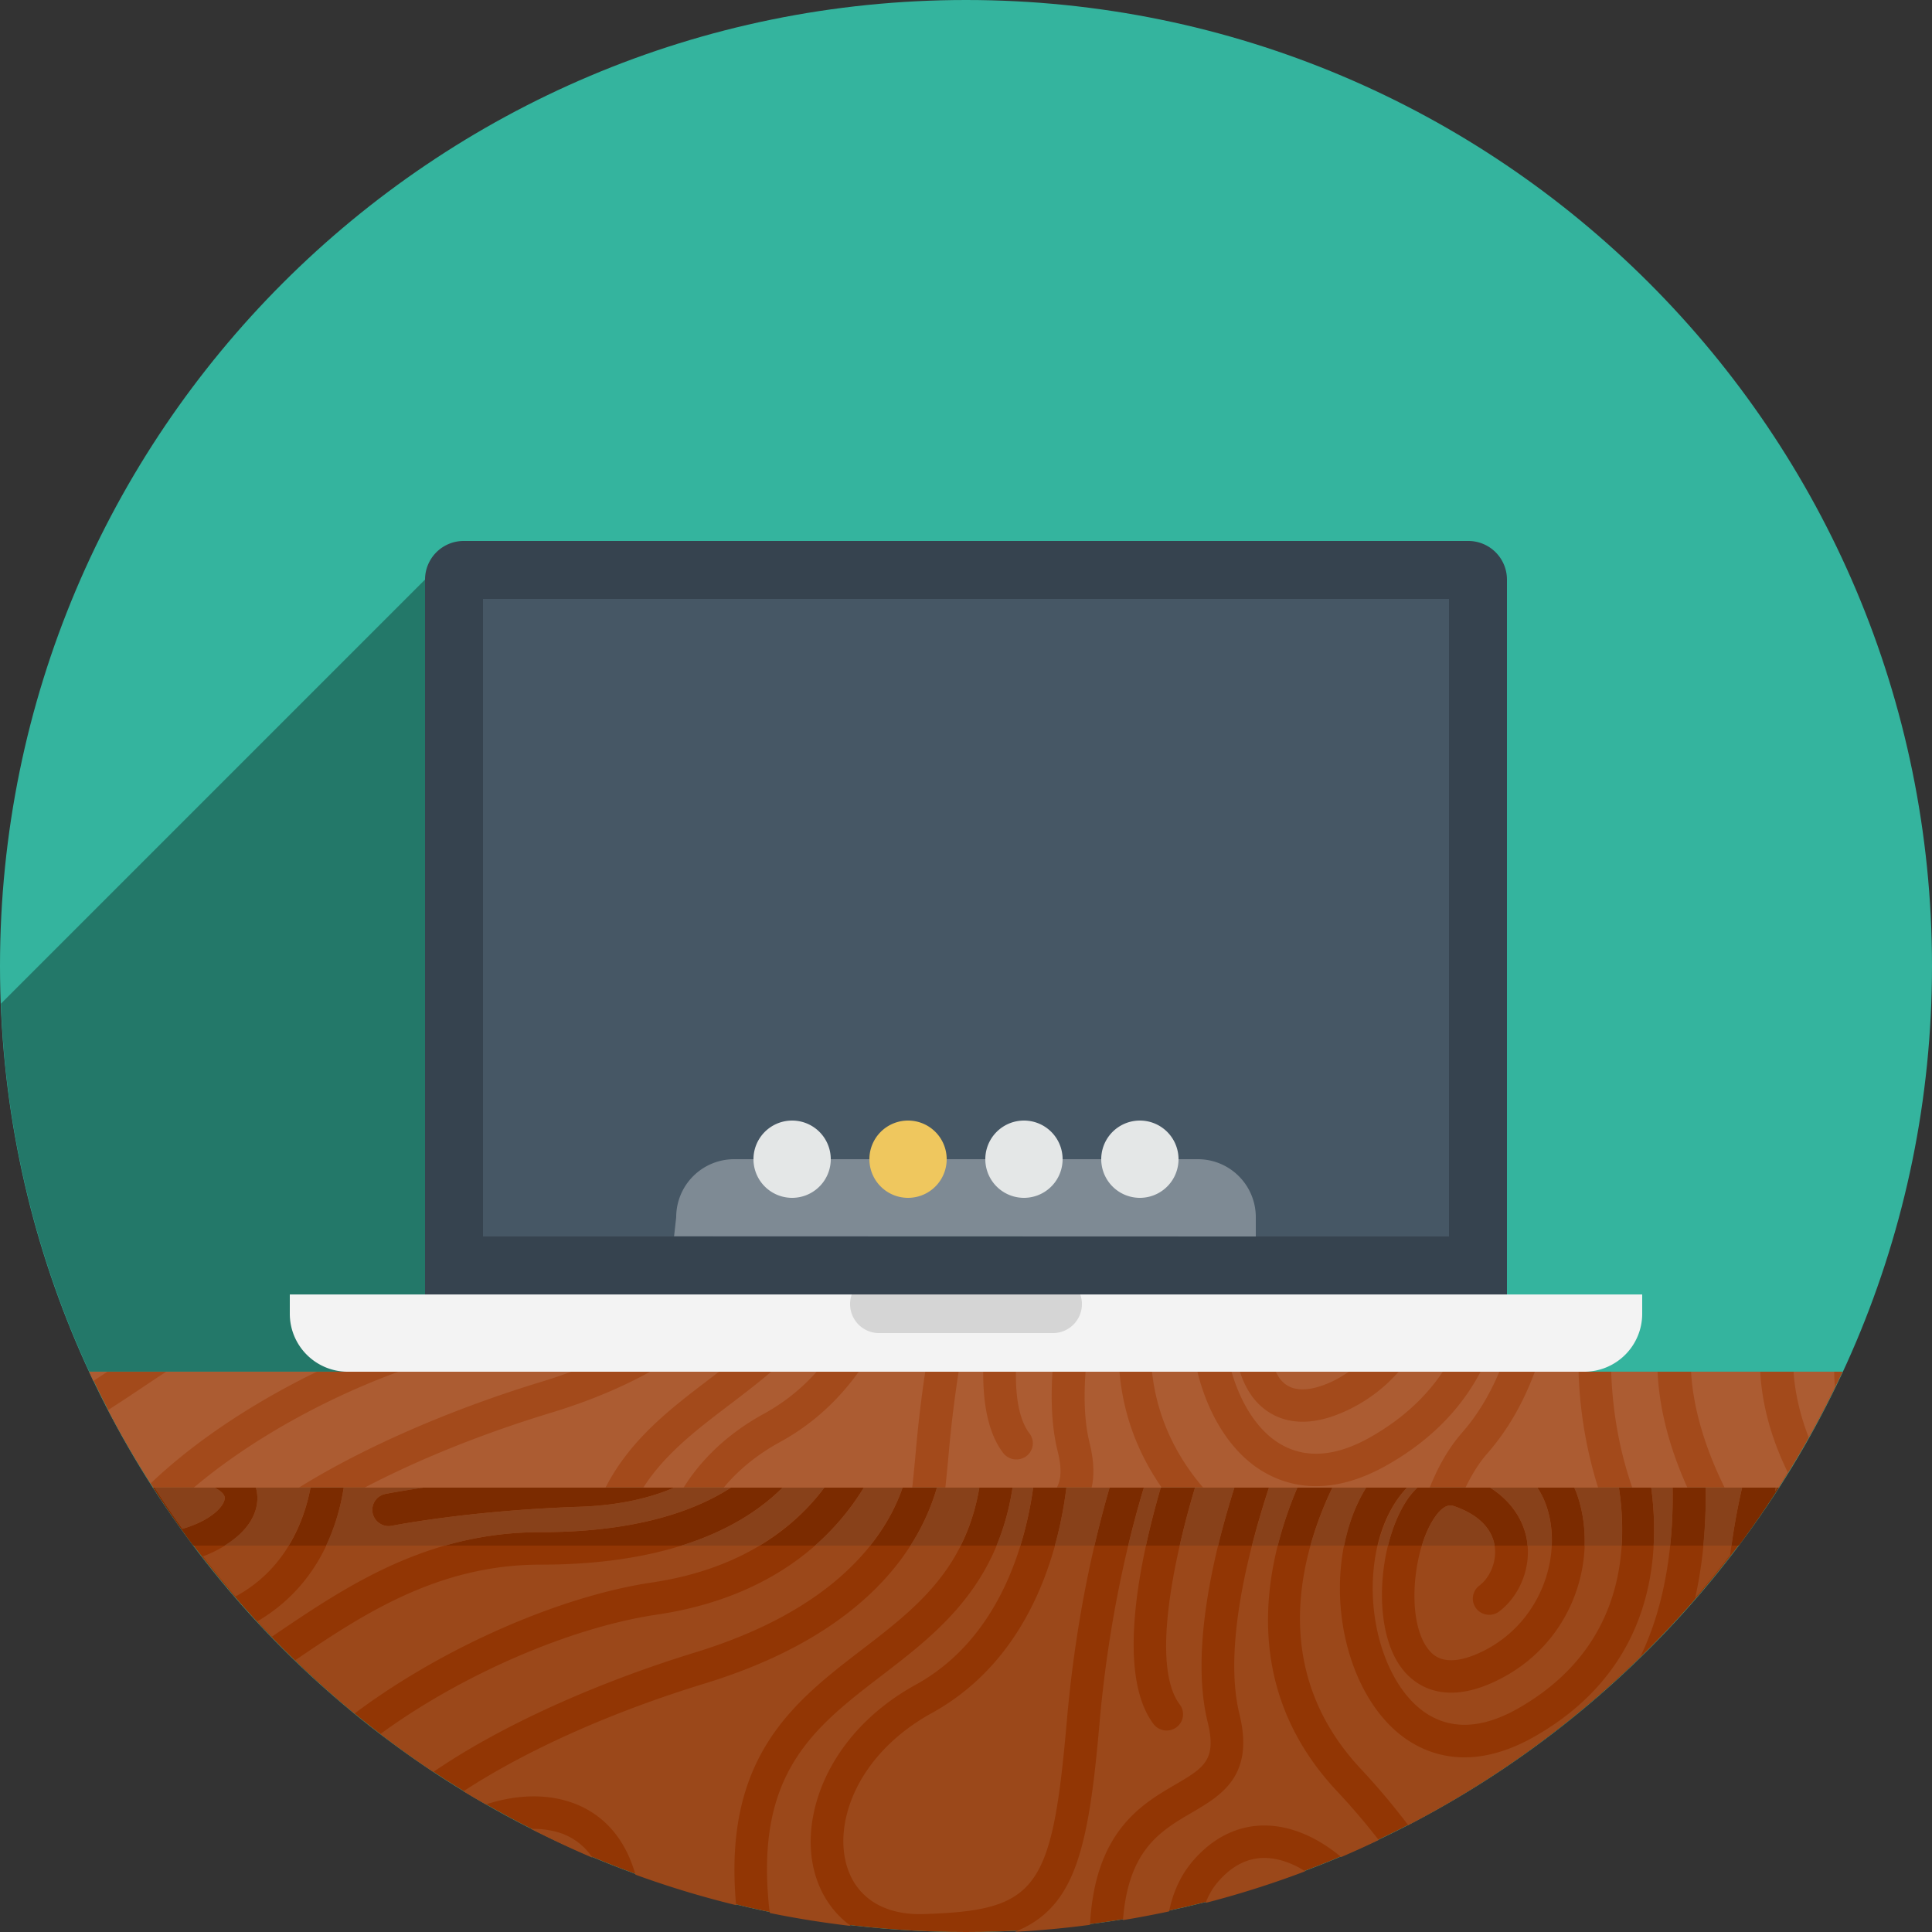
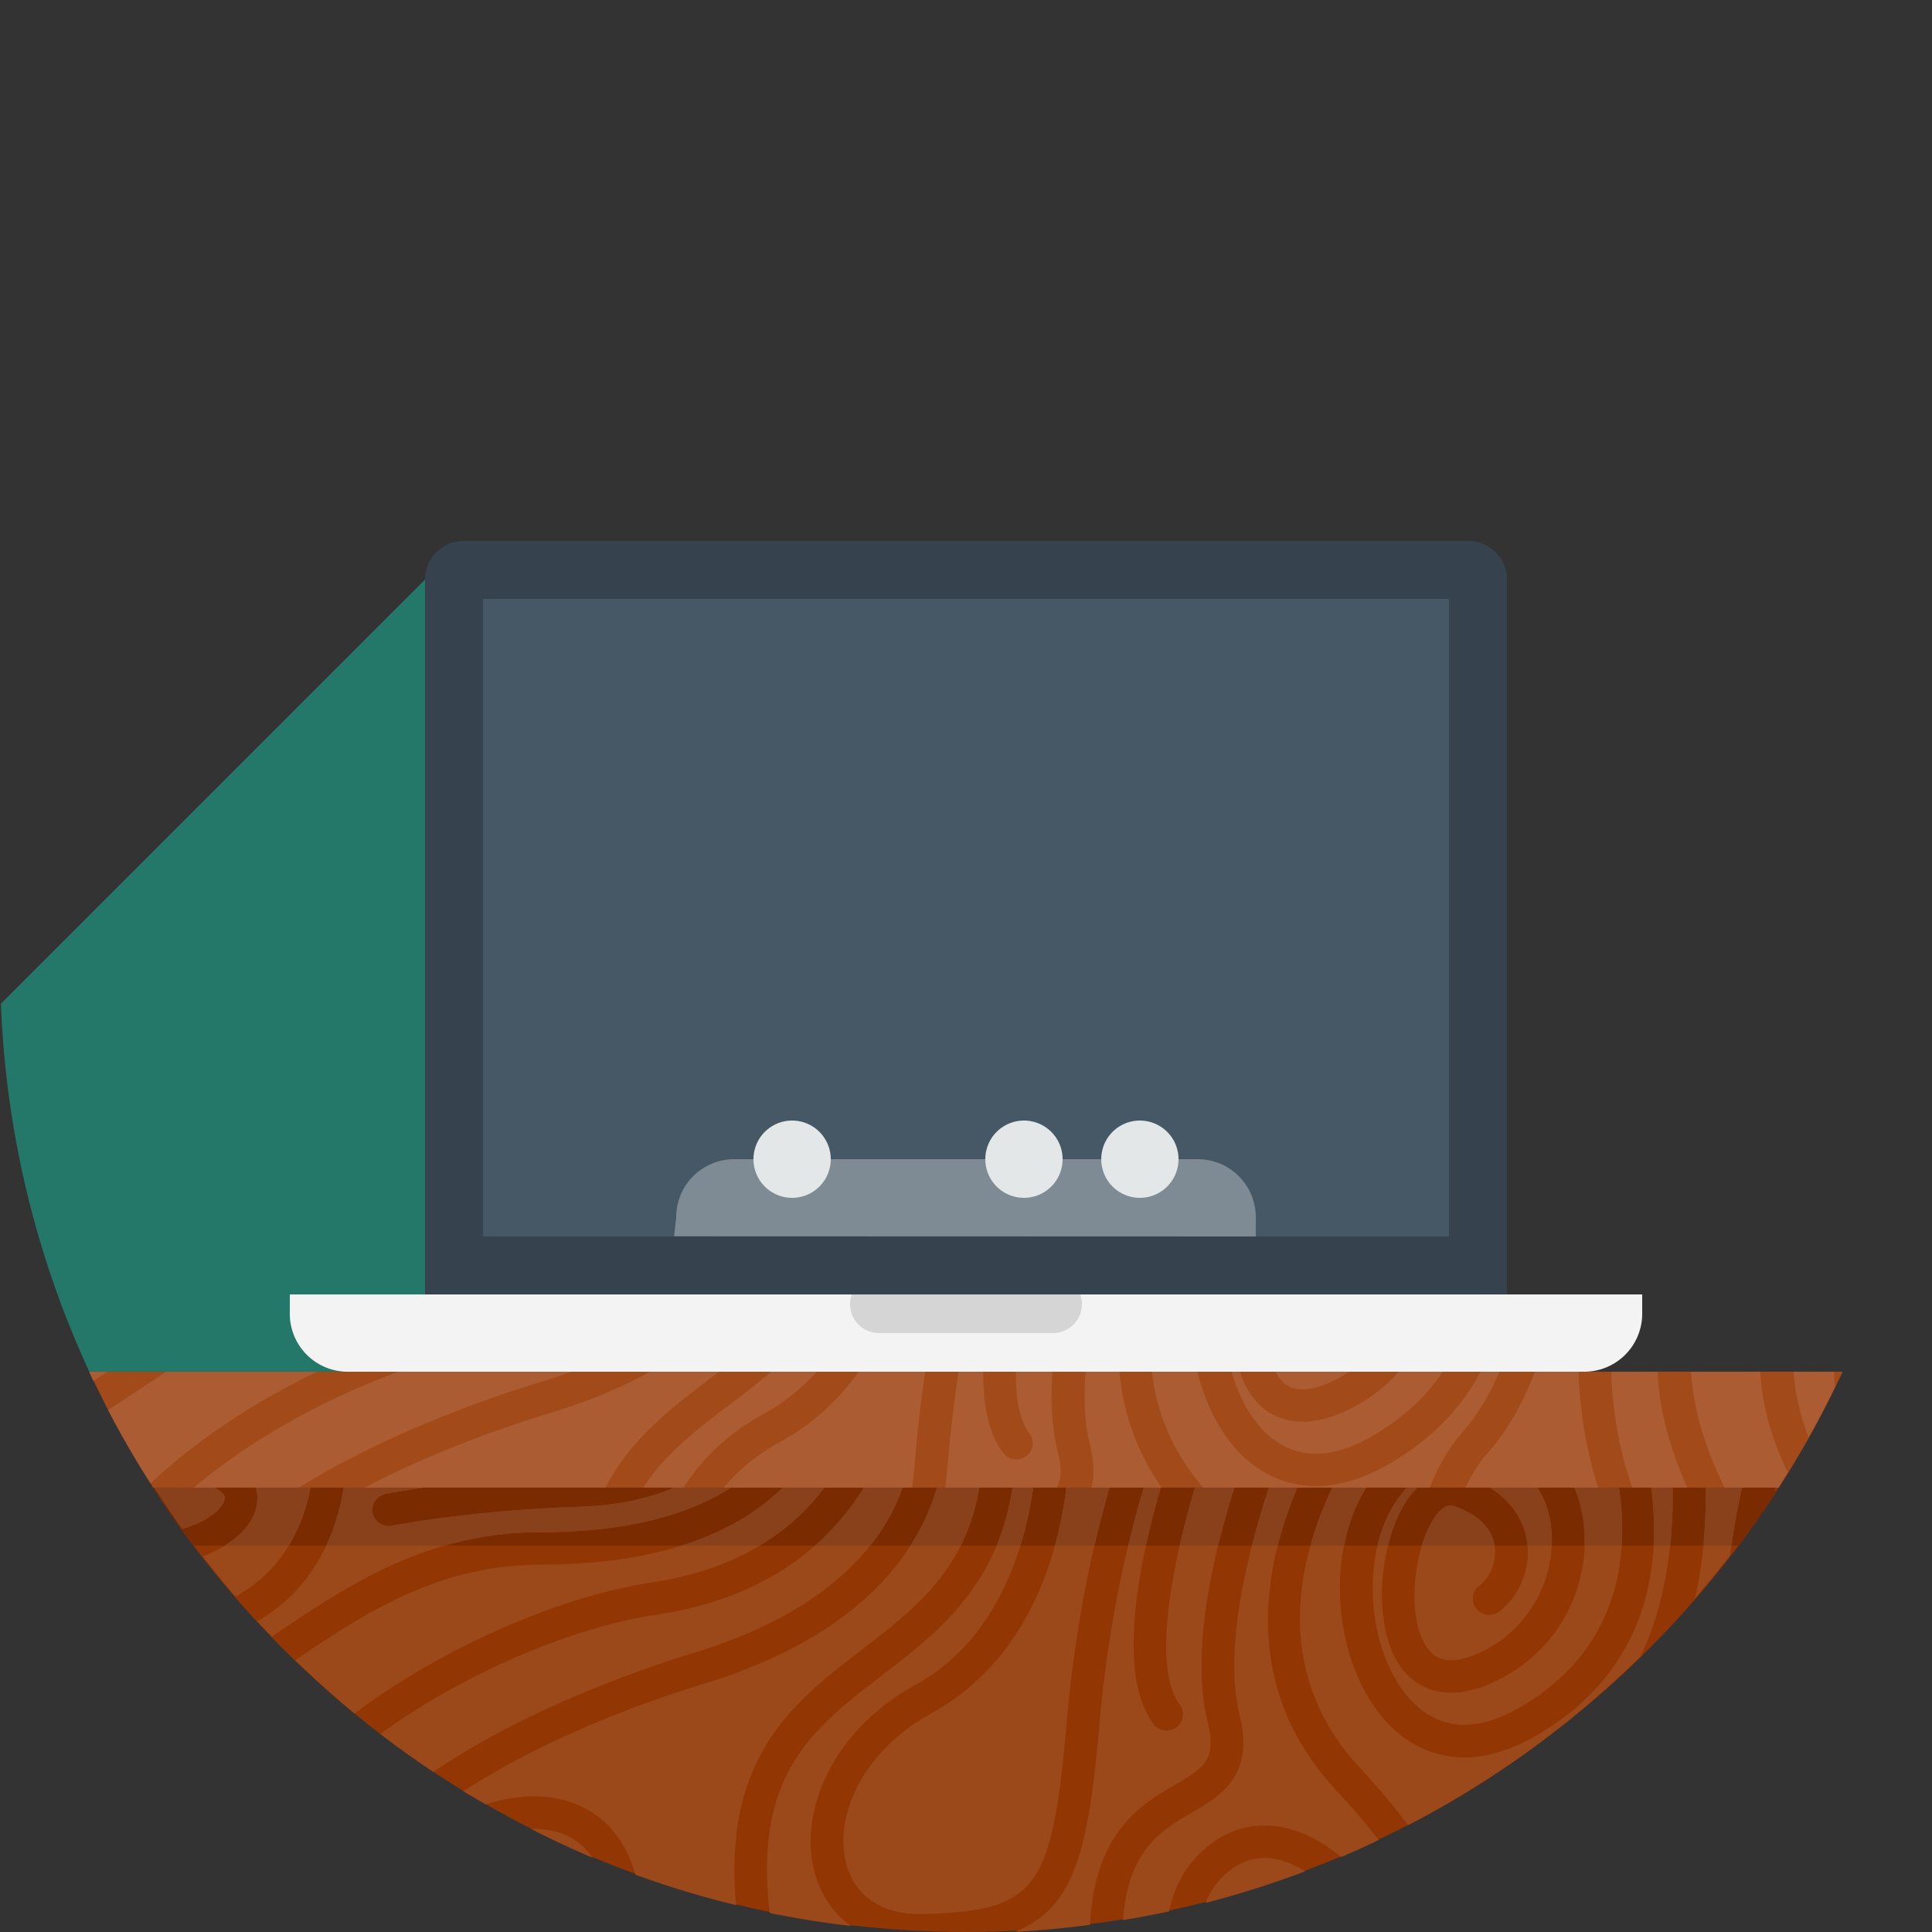
<svg xmlns="http://www.w3.org/2000/svg" width="100" height="100" viewBox="0 0 100 100">
  <rect x="0" y="0" width="100" height="100" fill="#333333" stroke="none" />
-   <path fill="#34B49E" d="M50 0c27.614 0 50 22.385 50 50 0 27.613-22.386 50-50 50S0 77.613 0 50C0 22.385 22.386 0 50 0z" />
  <path fill="#237869" d="M4.624 70.998H24v-43L.049 51.949a49.73 49.73 0 0 0 4.575 19.049z" />
  <path fill="#923604" d="M7.927 77C16.821 90.83 32.335 100 50 100s33.179-9.17 42.073-23H7.927z" />
  <path fill="#7B2B00" d="M92.073 77H7.927A49.934 49.934 0 0 0 10 80h80.001a50.86 50.86 0 0 0 2.072-3z" />
  <path fill="#9B481A" d="M60.821 92.377c1.49-.873 2.172-1.271 1.686-3.248-.906-3.689.327-8.803 1.386-12.133h-2.039c-1.078 3.605-2.299 9.225-.788 11.232.28.369.204.898-.172 1.176s-.907.201-1.188-.17c-1.982-2.633-.669-8.654.375-12.238h-.875c-.746 2.465-1.821 6.752-2.296 12.207-.571 6.543-1.265 9.545-4.382 10.789a49.818 49.818 0 0 0 3.89-.363c.253-4.811 2.641-6.223 4.403-7.252zm6.331-15.381h-1.471c-1.028 3.125-2.379 8.268-1.526 11.734.784 3.188-.944 4.201-2.472 5.094-1.615.943-3.28 1.92-3.558 5.561a53.096 53.096 0 0 0 2.385-.451c.198-.955.577-1.826 1.186-2.555 1.677-2 3.986-2.438 6.337-1.199a8.13 8.13 0 0 1 1.385.941 47.907 47.907 0 0 0 1.943-.883 35.522 35.522 0 0 0-2.171-2.541c-5.051-5.398-3.736-11.717-2.038-15.701zm-4.15 20.457c-.257.307-.449.66-.601 1.041a49.233 49.233 0 0 0 5.156-1.637l-.32-.191c-1.645-.867-3.07-.602-4.235.787zm24.737-14.738a51.325 51.325 0 0 0 1.811-2.223c.145-1.115.335-2.268.622-3.496h-1.89c.031 1.471-.053 3.539-.543 5.719zm-32.518 6.344c.461-5.303 1.453-9.471 2.212-12.062h-2.236c-.389 3.162-1.807 8.824-6.969 11.672-3.757 2.072-5.067 5.512-4.417 7.842.472 1.691 1.922 2.623 3.979 2.561 5.897-.183 6.661-1.213 7.431-10.013zm30.246-12.063c.09.676.148 1.41.148 2.186 0 3.523-1.199 7.836-6.145 10.678-3.08 1.768-5.309 1.08-6.634.189-2.513-1.686-3.924-5.699-3.358-9.547.198-1.344.628-2.52 1.235-3.506h-1.75c-1.665 3.49-3.294 9.467 1.471 14.559a37.847 37.847 0 0 1 2.455 2.914 50.084 50.084 0 0 0 12.014-8.721c1.5-3.07 1.713-6.617 1.671-8.752h-1.107zm-47.63 0h-2.938c-1.185.514-2.778.924-4.928.994-5.745.195-9.643.977-9.681.982a.848.848 0 0 1-1.002-.654.84.84 0 0 1 .661-.992c.066-.012.776-.154 1.99-.33h-4.148c-.496 3.148-2.073 5.52-4.468 6.924.246.268.5.529.752.793l.141-.096c3.677-2.49 7.842-5.312 13.759-5.312 4.923 0 7.979-1.09 9.862-2.309zm54.078 0l-.043.201.128-.201h-.085zM42.176 96.957c-.827-2.965.705-7.266 5.228-9.76 4.352-2.4 5.676-7.324 6.074-10.201H52.41c-.778 5.125-3.924 7.543-6.741 9.705-3.552 2.727-6.622 5.072-5.85 12.123l.031.193c1.377.285 2.777.502 4.192.672-.89-.65-1.542-1.57-1.866-2.732zm2.453-11.584c2.734-2.1 5.334-4.104 6.062-8.377h-2.197c-.837 2.934-3.521 7.539-12.019 10.143-4.962 1.52-9.308 3.5-12.487 5.578.382.234.772.455 1.161.68 1.441-.471 3.013-.594 4.431-.102 1.191.412 2.65 1.402 3.311 3.738a49.079 49.079 0 0 0 5.211 1.578c-.704-7.664 2.965-10.506 6.527-13.238zm-28.556-8.377h-2.829c.17.588.064 1.229-.331 1.828-.451.684-1.3 1.318-2.413 1.734.545.709 1.108 1.4 1.689 2.076 2.689-1.452 3.587-4.05 3.884-5.638zM29.02 94.881a4.334 4.334 0 0 0-1.526-.213 49.996 49.996 0 0 0 3.17 1.486 3.214 3.214 0 0 0-1.644-1.273zM11.494 77.904c.214-.324.123-.473.09-.529-.072-.119-.227-.252-.481-.379H7.997a48.67 48.67 0 0 0 1.444 2.135c1.025-.289 1.759-.781 2.053-1.227zm62.475 7.51c.198.234.802.947 2.566.156 3.29-1.477 4.438-5.219 3.447-7.783a4.231 4.231 0 0 0-.408-.791h-2.45c1.371.871 1.794 2.023 1.91 2.727.23 1.371-.348 2.857-1.436 3.686a.854.854 0 0 1-1.189-.154.835.835 0 0 1 .155-1.178c.598-.455.922-1.312.796-2.082-.152-.918-.888-1.627-2.126-2.047-.303-.102-.63.094-.971.588-1.15 1.659-1.513 5.437-.294 6.878zM46.72 76.996h-2.009c-1.448 2.387-4.518 5.658-10.718 6.578-4.407.652-10.048 3.068-14.3 6.176.891.684 1.802 1.34 2.738 1.965 3.814-2.613 8.967-4.779 13.543-6.182 7.337-2.248 9.874-6.015 10.746-8.537zm27.068 11.662c1.344.9 2.969.816 4.831-.254 5.387-3.094 5.675-8.146 5.175-11.408h-2.31l.082.189c1.263 3.268-.036 7.99-4.333 9.916-2.556 1.146-3.957.109-4.565-.609-1.737-2.057-1.337-6.695.197-8.908.156-.227.325-.416.501-.588h-.539c-.854.902-1.439 2.186-1.67 3.75-.468 3.184.661 6.59 2.631 7.912zM42.67 76.996h-2.165c-1.87 1.875-5.53 3.99-12.53 3.99-5.336 0-9.244 2.609-12.69 4.943a49.518 49.518 0 0 0 3.068 2.762c4.552-3.418 10.652-6.078 15.39-6.781 4.81-.715 7.482-2.978 8.927-4.914z" />
  <path fill="#A34A1B" d="M7.927 76.998h84.146a49.843 49.843 0 0 0 3.302-6H4.625a49.705 49.705 0 0 0 3.302 6z" />
  <path fill="#F3F3F3" d="M85 67v1a3 3 0 0 1-3 3H18a3 3 0 0 1-3-3v-1h70z" />
  <path fill="#D5D5D5" d="M45.5 66h9a1.5 1.5 0 0 1 0 3h-9a1.5 1.5 0 0 1 0-3z" />
  <path fill="#36434F" d="M24 28h52a2 2 0 0 1 2 2v37H22V30a2 2 0 0 1 2-2z" />
  <path fill="#465765" d="M25 31h50v33H25V31z" />
  <path fill="#7E8A94" d="M38 60h24a3 3 0 0 1 3 3v1l-30.11-.01L35 63a3 3 0 0 1 3-3z" />
  <path fill="#E4E7E7" d="M41 58a2 2 0 1 1 0 4 2 2 0 0 1 0-4z" />
-   <path fill="#EFC75E" d="M47 58a2 2 0 1 1 0 4 2 2 0 0 1 0-4z" />
  <path fill="#E4E7E7" d="M53 58a2 2 0 1 1 0 4 2 2 0 0 1 0-4zm6 0a2 2 0 1 1 0 4 2 2 0 0 1 0-4z" />
  <path d="M67.83 80h1.747c.224-1.133.606-2.143 1.135-3h-1.749a18.436 18.436 0 0 0-1.133 3zm7.404-2.053c-.303-.102-.63.094-.971.588-.27.389-.491.9-.664 1.465h3.761v-.006c-.152-.918-.887-1.627-2.126-2.047zM71.316 80h.529c.229-.928.575-1.775 1.02-2.416.155-.225.323-.414.498-.584h-.538c-.711.752-1.221 1.777-1.509 3zm10.25-2.814c.333.861.482 1.826.451 2.814h1.916a14.016 14.016 0 0 0-.14-3h-2.309l.082.186zm-2.532 2.537l.026.277h1.25c.036-.777-.066-1.537-.328-2.213a4.249 4.249 0 0 0-.406-.787h-2.448c1.368.871 1.79 2.02 1.906 2.723zm-69.593-.592c1.024-.289 1.759-.781 2.053-1.227.214-.324.123-.473.09-.529-.072-.117-.226-.25-.477-.375H7.999c.463.723.943 1.434 1.442 2.131zM42.667 77h-2.165c-1.066 1.068-2.718 2.211-5.233 3h4.038c1.528-.916 2.613-2 3.36-3zm-26.594 0h-2.828c.168.586.063 1.227-.332 1.824-.282.426-.734.828-1.293 1.176h3.32a9.11 9.11 0 0 0 1.133-3zm21.759 0h-2.941c-1.185.512-2.774.92-4.92.99-5.745.195-9.643.977-9.681.982a.848.848 0 0 1-1.002-.654.84.84 0 0 1 .661-.992c.066-.012.77-.152 1.971-.326h-4.129a10.985 10.985 0 0 1-.913 3h6.16a17.78 17.78 0 0 1 4.937-.695c4.92 0 7.973-1.088 9.857-2.305zm23.23 3h1.99c.264-1.086.557-2.109.84-3h-2.039c-.27.902-.549 1.932-.791 3zm25.384 0c.119-1.137.145-2.176.128-3h-1.107c.09.674.148 1.406.148 2.182 0 .268-.01.541-.024.818h.855zm3.725-3h-1.889c.018.834-.013 1.871-.122 3h1.464a33.76 33.76 0 0 1 .547-3zm-47.988 3h2.855c.854-1.074 1.373-2.115 1.681-3h-2.01c-.564.93-1.38 1.992-2.526 3zm49.731-3l-.042.197.126-.197h-.084zm-44.79 3h2.593c.436-.869.777-1.848.974-3h-2.197a11.457 11.457 0 0 1-1.37 3zm7.476 0h2.051c.268-1.148.537-2.164.781-3h-2.235c-.106.852-.29 1.889-.597 3zm3.799 0h.915c.236-1.09.509-2.119.766-3h-.875a55.46 55.46 0 0 0-.806 3zm-6.822 0h1.237c.339-1.102.544-2.143.663-3h-1.068a12.758 12.758 0 0 1-.832 3zm13.23 0h1.332a20.37 20.37 0 0 1 1.013-3h-1.471a46.024 46.024 0 0 0-.874 3z" fill="#88411A" />
  <path d="M37.215 71H33.65c-1.415.781-3.09 1.504-5.099 2.115-3.619 1.098-6.915 2.438-9.674 3.881h12.466c1.281-2.498 3.365-4.086 5.411-5.641l.461-.355zm10.195 4.031c.126-1.434.292-2.775.481-4.031h-3.444c-1 1.396-2.316 2.68-4.072 3.639-1.227.67-2.189 1.484-2.914 2.357h9.757c.065-.613.13-1.256.192-1.965zm7.331.069c-.309-1.244-.357-2.654-.264-4.1h-1.892c-.019 1.348.171 2.498.705 3.201a.83.83 0 0 1-.174 1.174.865.865 0 0 1-1.194-.172c-.769-1.012-1.041-2.523-1.031-4.203h-1.272a63.907 63.907 0 0 0-.51 4.174 97.444 97.444 0 0 1-.177 1.822h5.77c.23-.437.261-1 .039-1.896zm-26.694-3.586c.536-.162 1.04-.336 1.526-.514h-8.948c-3.775 1.379-7.68 3.531-10.591 5.996h5.442c3.703-2.299 8.376-4.209 12.571-5.482zM4.83 71.479L5.561 71h-.949l.218.479zm34.715 1.695A10.188 10.188 0 0 0 42.27 71h-2.353c-.699.6-1.418 1.146-2.118 1.68-1.749 1.328-3.379 2.572-4.5 4.316h2.086c.896-1.435 2.263-2.787 4.16-3.822zM16.402 71h-7.8c-.505.328-.999.66-1.483.984-.512.344-1.018.674-1.524 1a49.332 49.332 0 0 0 2.203 3.797c2.306-2.203 5.378-4.215 8.604-5.781zm65.304 0h-2.263c-.557 1.496-1.347 2.965-2.475 4.248-.437.498-.797 1.1-1.114 1.748h6.862A22.267 22.267 0 0 1 81.706 71zm11.909 3.393c.482-.852.931-1.727 1.362-2.611a7.912 7.912 0 0 1-.038-.781h-2.104c.067 1.034.312 2.179.78 3.392zm-4.35 2.603h2.787l.478-.795c-.911-1.865-1.337-3.625-1.42-5.201h-3.58c.103 1.895.736 3.98 1.735 5.996zm-29.136 0c-1.373-1.973-2.015-4.018-2.186-5.996h-1.755c-.095 1.322-.062 2.6.211 3.699.232.939.241 1.684.104 2.297h3.626zM85.797 71h-2.402c.078 2.262.482 4.238 1.09 5.996h2.852c-.908-2.008-1.46-4.064-1.54-5.996zm-11.795 5.996c.436-1.086.985-2.057 1.675-2.842.834-.951 1.457-2.033 1.929-3.154h-.972c-.936 1.779-2.446 3.473-4.826 4.826-3.1 1.764-5.341 1.076-6.675.189-1.52-1.012-2.628-2.867-3.155-5.016h-2.351c.215 1.988.983 4.047 2.643 5.996h11.732zm-9.039-4.525c-.343-.402-.601-.908-.785-1.471h-.434c.455 1.572 1.27 2.912 2.346 3.629 1.353.898 2.987.814 4.861-.252 1.705-.973 2.901-2.137 3.726-3.377h-2.284a8.143 8.143 0 0 1-2.836 2.078c-2.572 1.143-3.982.11-4.594-.607zm3.891-.92c.351-.156.663-.35.965-.551h-3.785c.076.135.145.283.239.395.199.234.805.945 2.581.156z" fill="#AC5C32" />
</svg>